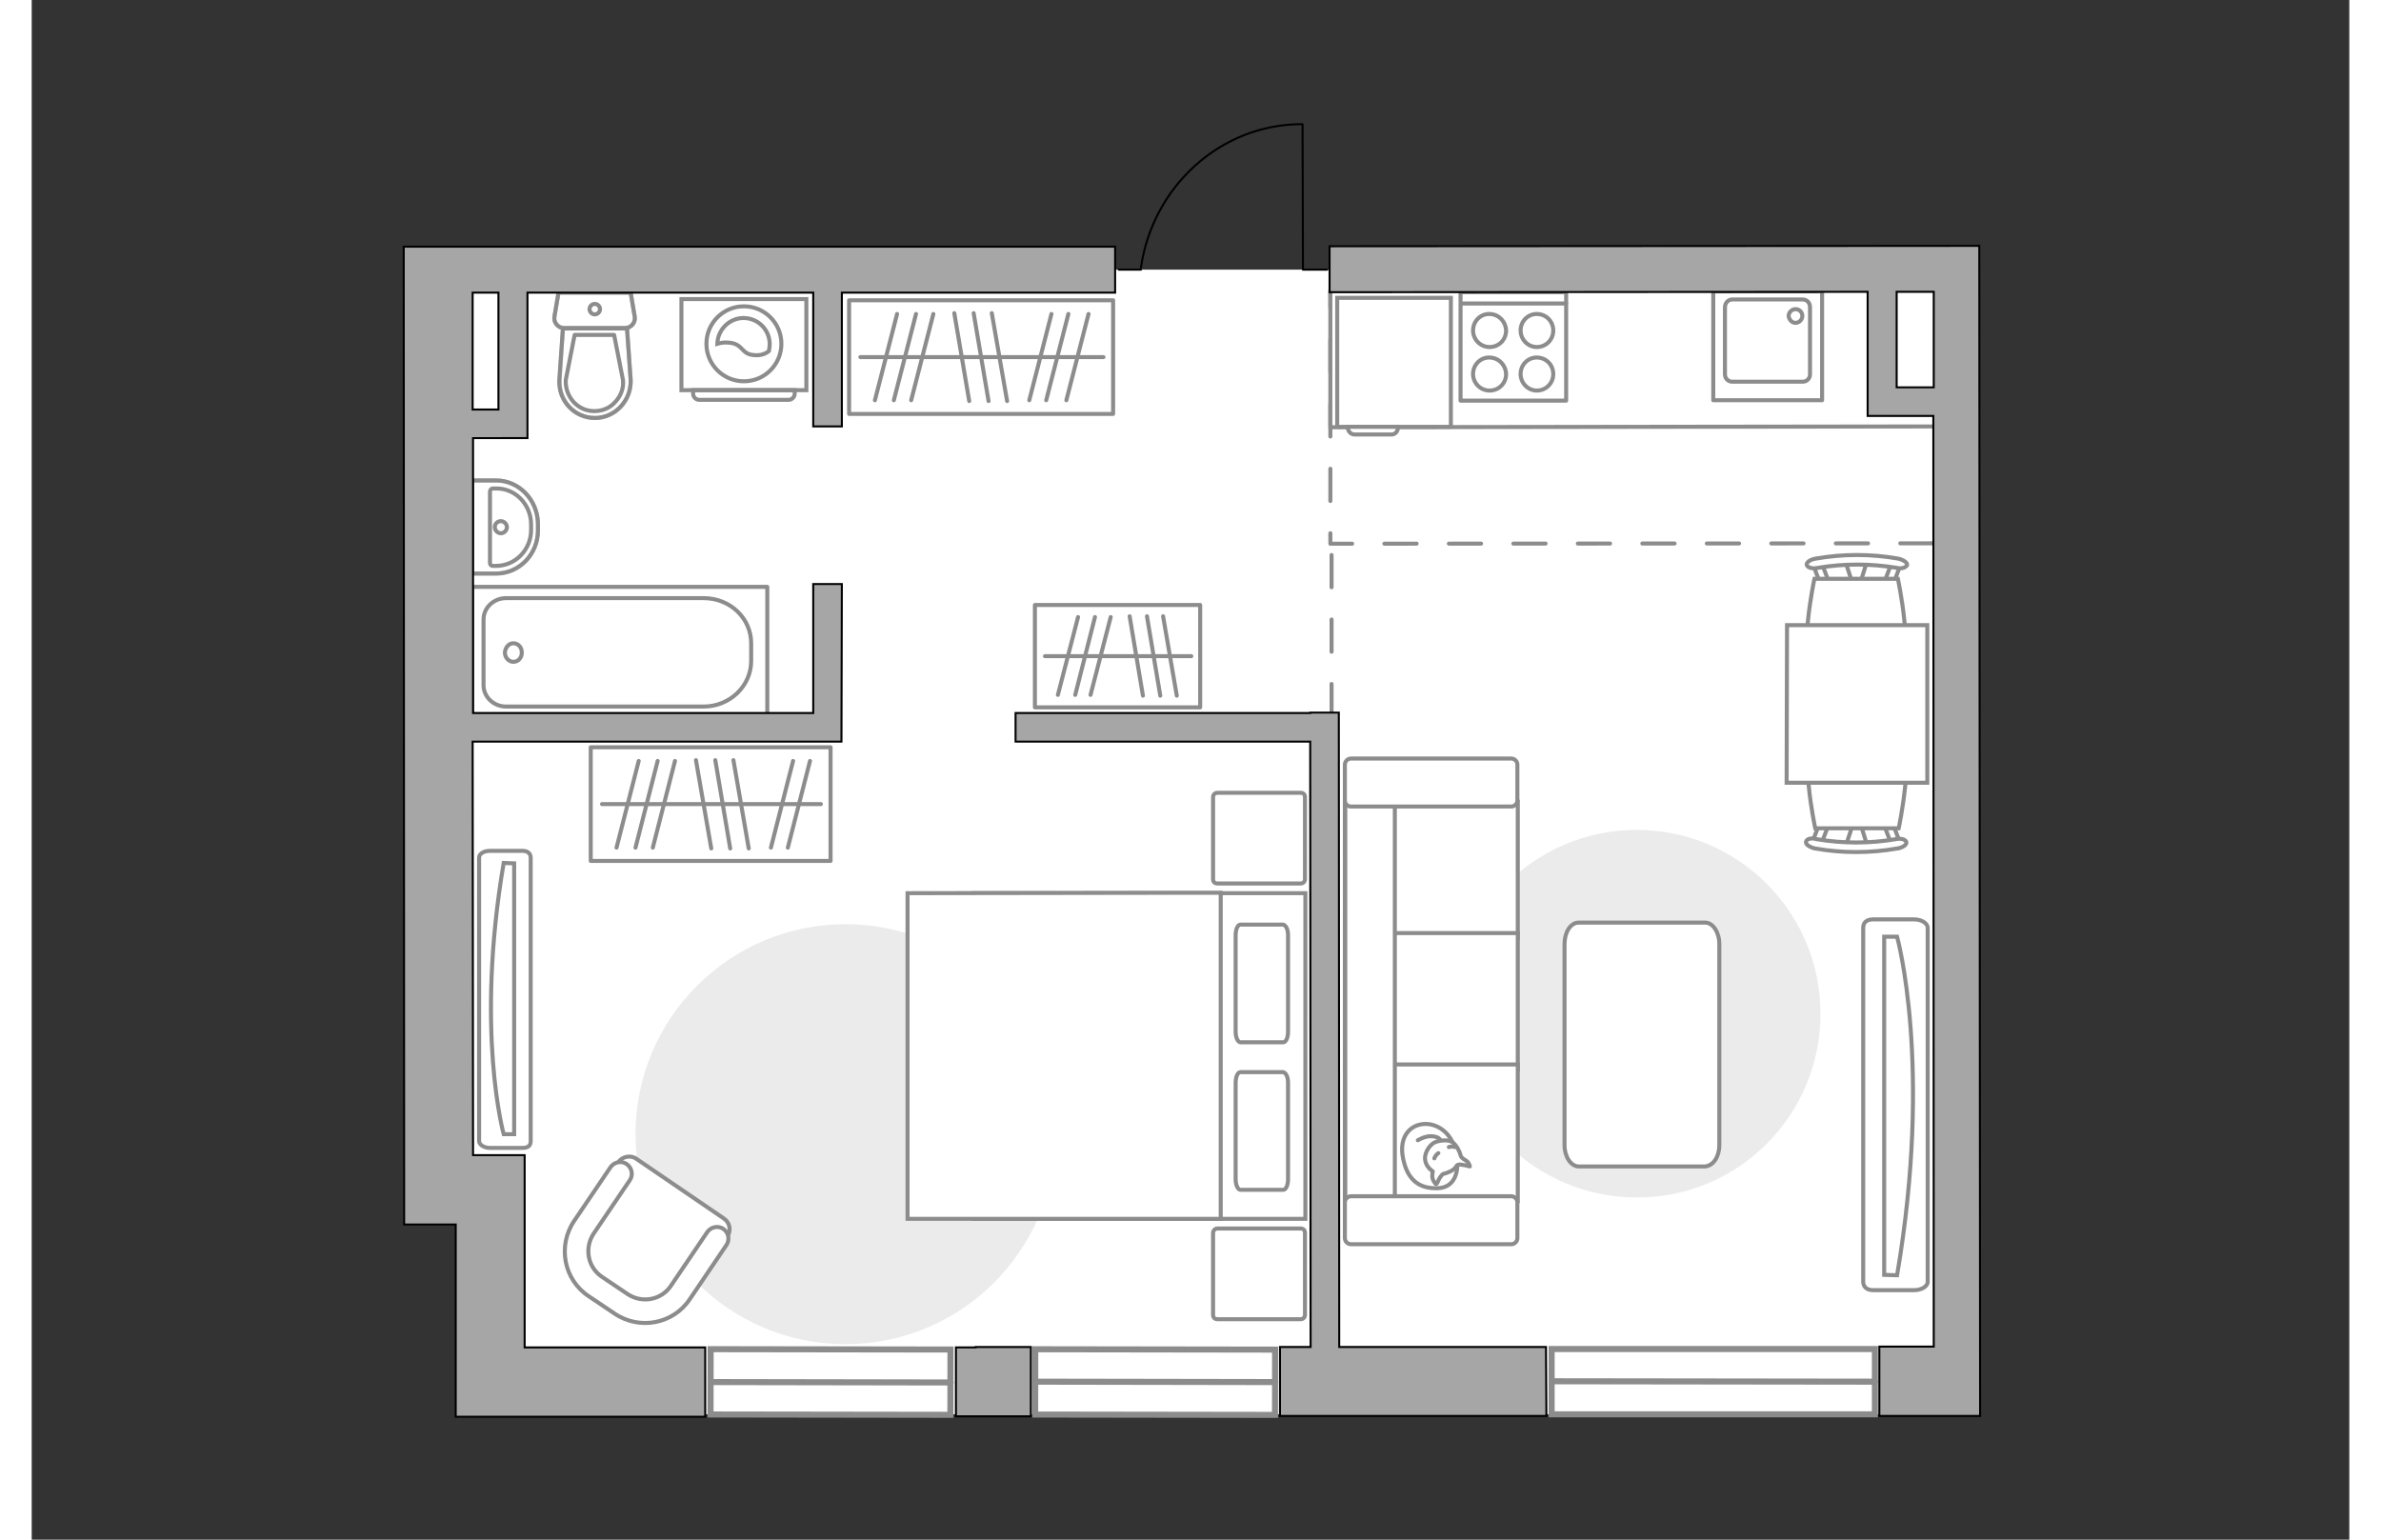
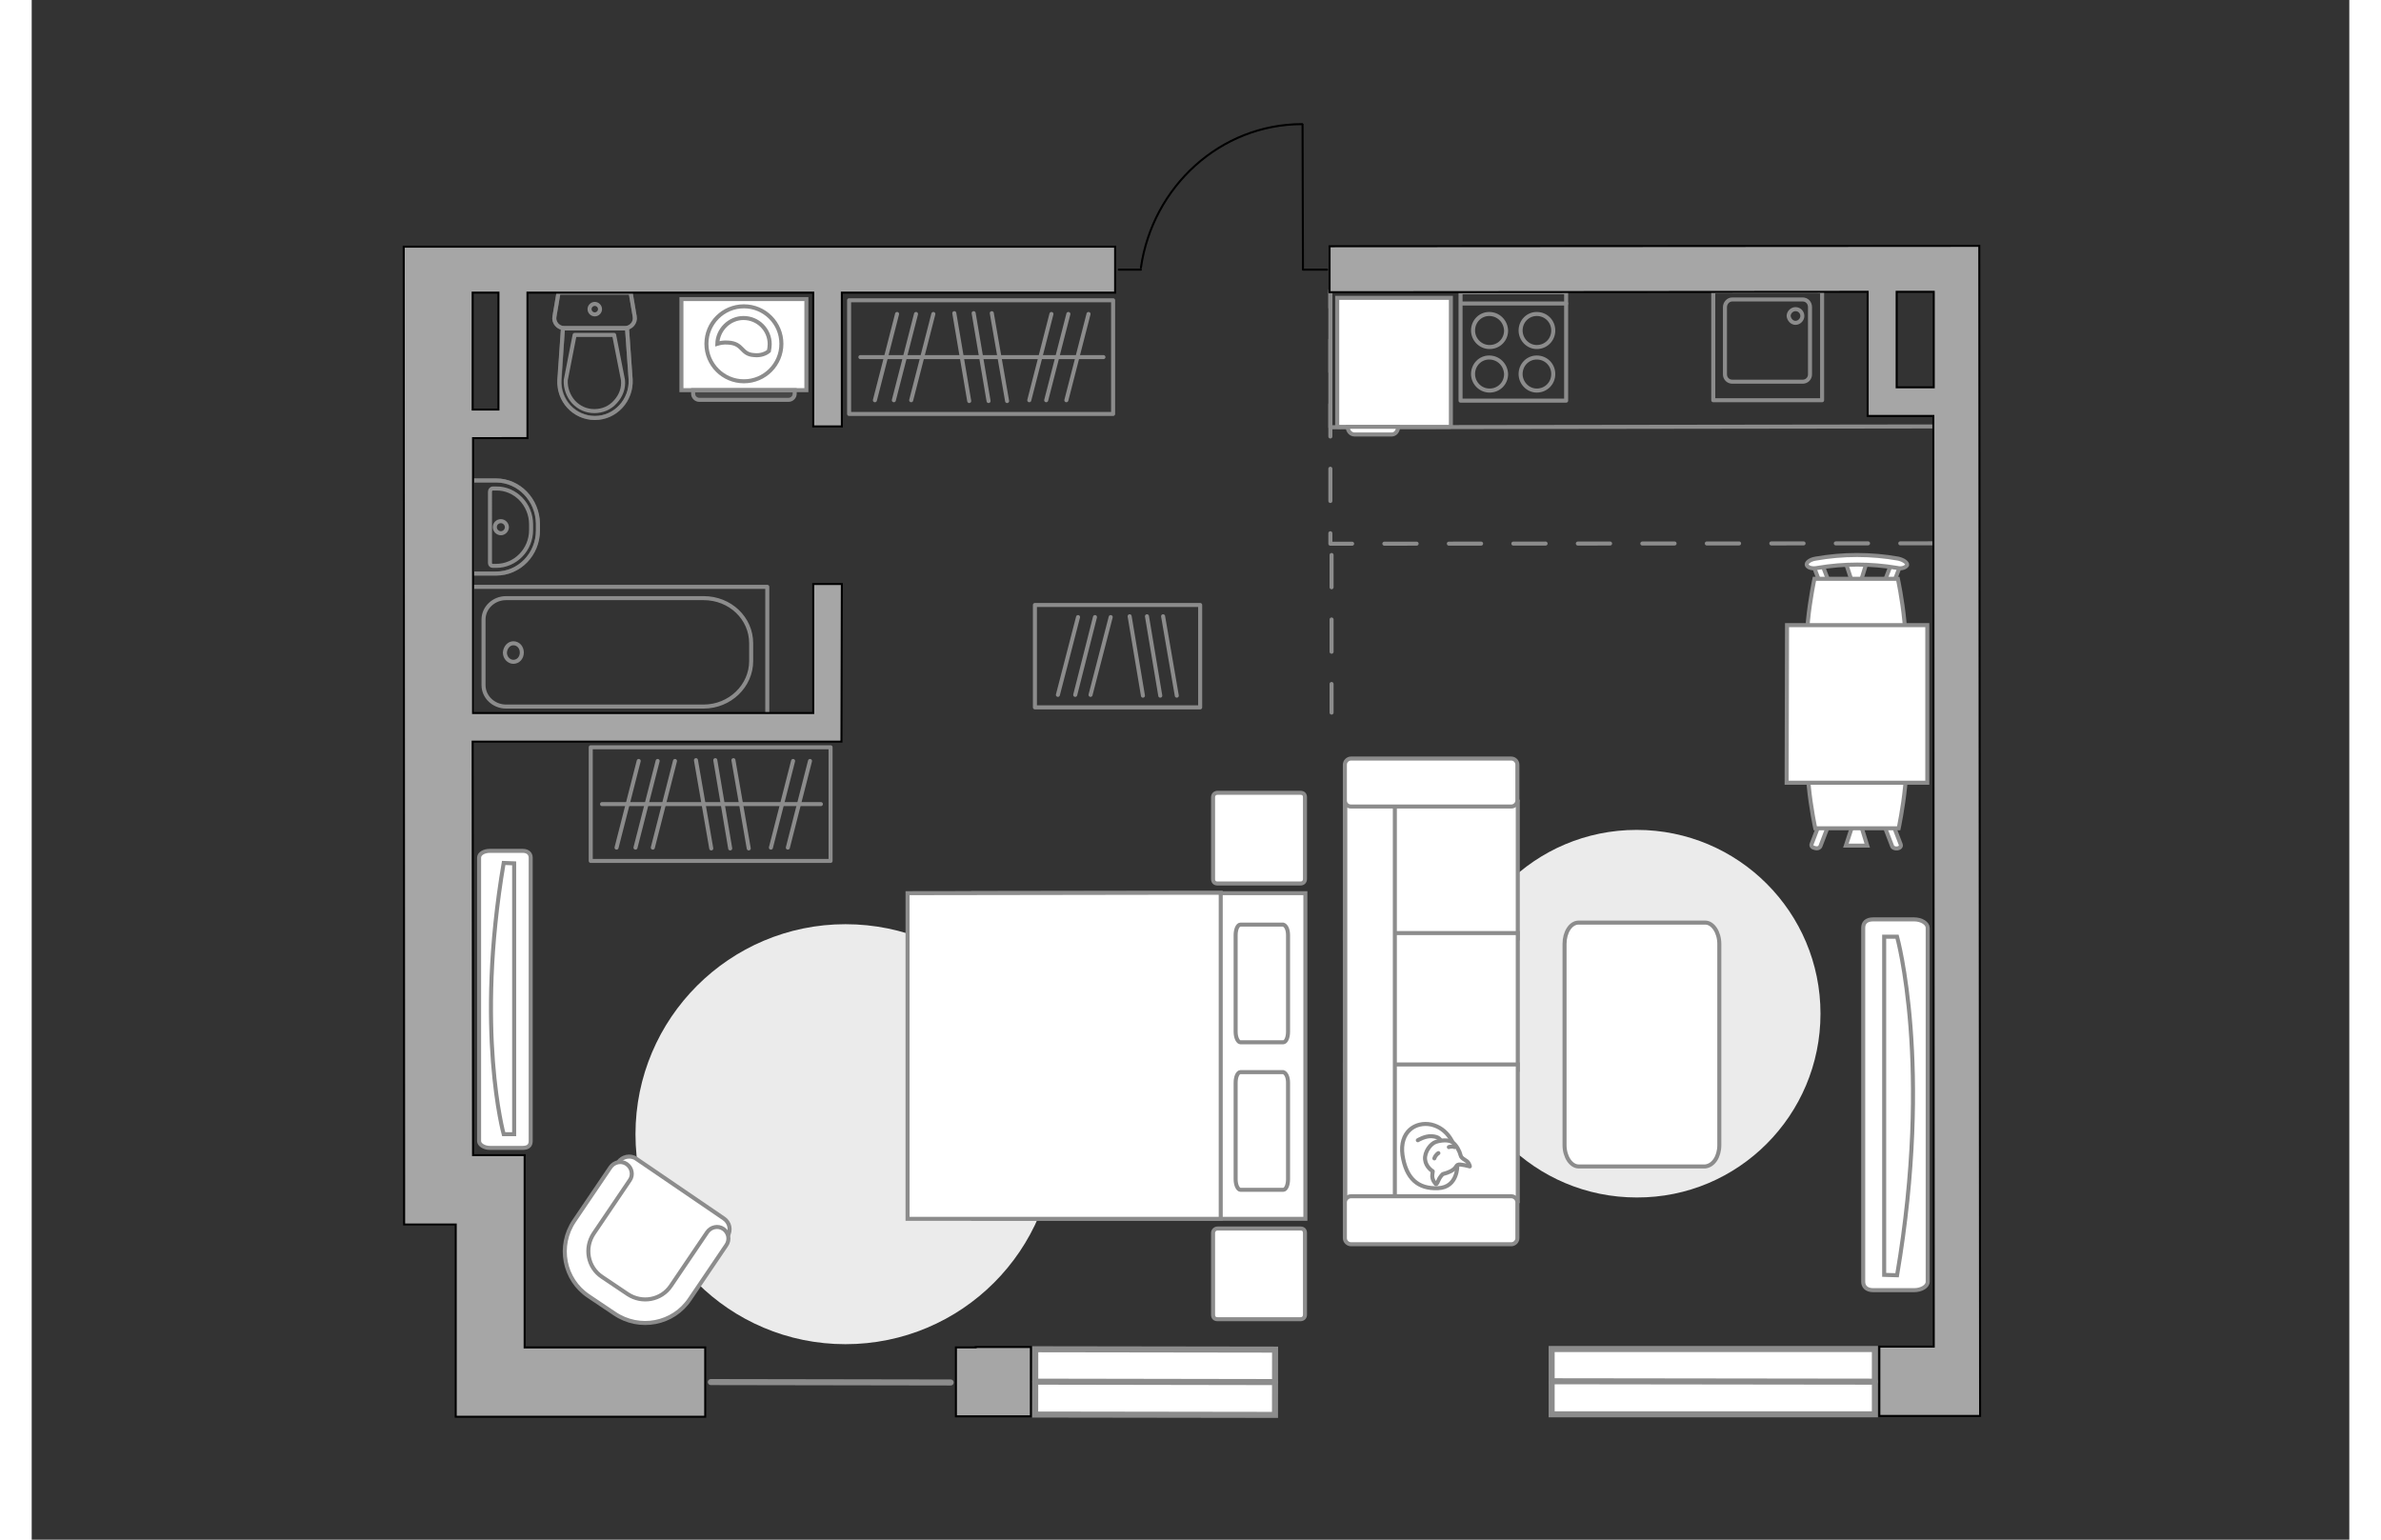
<svg xmlns="http://www.w3.org/2000/svg" version="1.1" id="Слой_1" x="0px" y="0px" viewBox="0 0 575 382" style="enable-background:new 0 0 575 382;" xml:space="preserve" width="883" height="571">
  <rect x="0" y="0" width="575" height="382" fill="#333333" stroke="none" />
  <style type="text/css">
	.st0{fill:#FFFFFF;}
	.st1{fill:none;stroke:#8C8C8C;stroke-linecap:round;stroke-linejoin:round;stroke-miterlimit:10;}
	.st2{fill:#EBEBEB;}
	.st3{fill:#FFFFFF;stroke:#8C8C8C;stroke-linecap:round;stroke-linejoin:round;stroke-miterlimit:10;}
	.st4{fill:#FFFFFF;stroke:#8C8C8C;stroke-miterlimit:10;}
	.st5{fill-rule:evenodd;clip-rule:evenodd;fill:#FFFFFF;fill-opacity:0.1;stroke:#8C8C8C;stroke-miterlimit:10;}
	.st6{fill:none;stroke:#000000;stroke-width:0.5;stroke-linecap:round;stroke-linejoin:round;stroke-miterlimit:10;}
	
		.st7{opacity:0.5;fill:none;stroke:#8C8C8C;stroke-linecap:round;stroke-linejoin:round;stroke-miterlimit:10;enable-background:new    ;}
	.st8{opacity:0.5;}
	.st9{fill:none;stroke:#8C8C8C;stroke-linecap:round;stroke-linejoin:round;stroke-miterlimit:10;stroke-dasharray:8;}
	.st10{fill:#A6A6A6;stroke:#000000;stroke-width:0.5;stroke-miterlimit:10;}
	.st11{fill:#FFFFFF;stroke:#8C8C8C;stroke-width:1.5;stroke-linecap:round;stroke-miterlimit:10;}
	.st12{fill:none;stroke:#8C8C8C;stroke-width:1.5;stroke-linecap:round;stroke-miterlimit:10;}
</style>
  <g id="bg_1_">
-     <polygon class="st0" points="322,61.1 322,66.9 268.8,66.9 268.8,61.1 92.4,61.1 92.4,274.6 92.4,274.6 92.4,303.8 105.1,303.8    105.1,350.9 483.3,350.9 483.3,267.3 483.3,217.6 483.3,61.1  " />
-   </g>
+     </g>
  <g id="furniture_1_">
    <path id="Vector_148_00000024715925134815354680000018240075852117441185_" class="st1" d="M471.6,105.8L322.2,106V72" />
    <path id="Vector_51_00000171698491461320677620000006089220386793204392_" class="st2" d="M443.8,251.5c0-25.2-20.4-45.6-45.6-45.6   s-45.6,20.4-45.6,45.6s20.4,45.6,45.6,45.6C423.4,297.2,443.8,276.7,443.8,251.5z" />
    <path id="Vector_51_00000142889883312128103700000002741332137981471929_" class="st2" d="M149.8,281.4c0,28.8,23.3,52.1,52.1,52.1   s52.1-23.3,52.1-52.1s-23.3-52.1-52.1-52.1C173.2,229.3,149.8,252.6,149.8,281.4z" />
    <path id="Vector_84_00000006699385573913926680000014470602495969782201_" class="st3" d="M418.7,284.1v-49.9   c0-2.9-1.6-5.3-3.5-5.3h-31.4c-2,0-3.5,2.4-3.5,5.3v49.9c0,2.9,1.6,5.3,3.5,5.3h31.4C417.2,289.2,418.7,287,418.7,284.1z" />
    <g>
      <path id="Vector_90_00000080189514269302764110000006420324922898966928_" class="st4" d="M470.4,230.2c0-1.1-1.5-2.1-3.4-2.1    h-10.1c-1.8,0-2.5,0.9-2.5,2.1V318c0,1.1,0.7,2.1,2.5,2.1H467c1.8,0,3.4-0.9,3.4-2.1V230.2z" />
      <path id="Vector_91_00000016776665591602025970000015837814382729465262_" class="st4" d="M459.6,316.3v-83.9h3.2    c0,0,8.9,31.8,0,84L459.6,316.3z" />
    </g>
    <g>
      <path id="Vector_54_00000026871388563962059200000006410360701305646011_" class="st4" d="M325.8,198.9v33.9h42.9v-33.9H325.8z" />
      <path id="Vector_55_00000150791541852154331270000008678122867583905168_" class="st4" d="M325.8,231.5v33.9h42.9v-33.9H325.8z" />
      <path id="Vector_56_00000095311787297139775040000004085219705609013404_" class="st4" d="M325.8,264.1V298h42.9v-33.9H325.8z" />
      <path id="Vector_57_00000075859058525525008110000010604974611952308366_" class="st4" d="M338.2,197.1l-12.3-3.2v108.8h12.3    V197.1z" />
      <path id="Vector_58_00000116927043242421658800000003658881641828515212_" class="st4" d="M327.3,200.1h39.8    c0.8,0,1.5-0.7,1.5-1.5v-8.9c0-0.8-0.7-1.5-1.5-1.5h-39.8c-0.8,0-1.5,0.7-1.5,1.5v8.9C325.8,199.5,326.5,200.1,327.3,200.1z" />
      <path id="Vector_59_00000057110253263547332560000010824077972364534658_" class="st4" d="M327.3,308.7h39.8    c0.8,0,1.5-0.7,1.5-1.5v-8.9c0-0.8-0.7-1.5-1.5-1.5h-39.8c-0.8,0-1.5,0.7-1.5,1.5v8.9C325.8,308,326.5,308.7,327.3,308.7z" />
      <g>
        <path class="st3" d="M353.7,289.1c0,0,0.2,5.5-4.8,5.7s-7.9-2.4-8.8-8.2c-0.8-5.8,3.2-8.4,7.1-7.6     C351.1,279.9,353.7,283.6,353.7,289.1z" />
        <path class="st3" d="M350.1,291.3c0,0-0.7,0.6-1.1,1.6s-0.6,0.9-0.6,0.9s-1.1-1-0.9-2.4c0.1-0.8,0.1-0.8,0.1-0.8s-1.7-1-1.9-2.9     c-0.2-1.9,1.4-4,2.7-4.4c1.2-0.4,3.1-0.6,4.1,0.1s1.8,2.3,2,3.2c0.2,1,1.6,1.2,2,2s0.3,0.8,0.3,0.8s-2.5-0.7-3-0.4     C353.2,289.3,353.5,290.4,350.1,291.3z" />
        <path class="st3" d="M349,286.1c0,0-0.7,0.4-1,1.3" />
        <path class="st3" d="M351.6,284.6c0,0,0.8-0.3,1.4,0" />
        <path class="st1" d="M349.5,282.9c0,0-0.2-0.9-2.2-1c-1.6-0.1-3.4,1-3.4,1" />
      </g>
    </g>
    <g>
      <g id="Group_6_00000044150814956844085600000010574419543437052845_">
        <g id="Group_7_00000016063017865970618650000009636180305997907368_">
          <path id="Vector_15_00000049918341263814090160000003480777974069970860_" class="st4" d="M450,139.4l1.9,5.8h1.6l1.8-5.8H450z" />
        </g>
        <g id="Group_8_00000012465879584228504100000013189006518091202712_">
          <path id="Vector_16_00000128456835426057749170000000568446700441257617_" class="st4" d="M444.9,144.9c0.6-0.1,1-0.5,0.8-1      l-1.8-4.7c-0.1-0.3-0.7-0.6-1.3-0.5c-0.6,0.1-1,0.5-0.8,1l1.8,4.7c0,0.3,0.5,0.6,1,0.6C444.6,145,444.7,145,444.9,144.9z" />
        </g>
        <g id="Group_9_00000085951441152323673230000000781639360273068439_">
          <path id="Vector_17_00000011733139311475994750000004553935714088080781_" class="st4" d="M462,144.5l1.8-4.7      c0.2-0.5-0.2-0.9-0.8-1c-0.6-0.2-1.2,0-1.4,0.5l-1.8,4.7c-0.2,0.5,0.2,0.9,0.8,1c0.1,0,0.2,0,0.3,0      C461.4,145,461.8,144.7,462,144.5z" />
        </g>
        <path id="Vector_18_00000018917029862936842460000004307087097219756725_" class="st4" d="M463,143.6h-20.7c0,0-4.3,19.9,0,24.1     c3.7,3.7,17,3.7,20.7,0C467.3,163.4,463,143.6,463,143.6z" />
        <path id="Vector_19_00000029029769910887199770000012614579722921051285_" class="st4" d="M465.3,140.2c0.1-0.6-0.9-1.3-2.2-1.6     c-6.7-1.2-13.8-1.2-20.5,0c-1.4,0.2-2.4,1-2.2,1.6c0.2,0.6,1.3,1,2.7,0.7c6.5-1.1,13.1-1.1,19.7,0     C463.9,141.2,465,140.8,465.3,140.2z" />
      </g>
      <g id="Group_14_00000121966297203677701260000000265952636364550560_">
        <g id="Group_15_00000101784970011965738680000004485705802853419436_">
          <path id="Vector_25_00000130619992895197399140000012245862772517542326_" class="st4" d="M455.4,209.8l-1.8-5.8H452l-1.9,5.8      H455.4z" />
        </g>
        <g id="Group_16_00000054240515318325569840000015833963650356701102_">
          <path id="Vector_26_00000003788718266403064570000018395122121907171740_" class="st4" d="M460.6,204.3c-0.6,0.1-1,0.5-0.8,1      l1.8,4.7c0.1,0.3,0.7,0.6,1.3,0.5c0.6-0.1,1-0.5,0.8-1l-1.8-4.7c0-0.3-0.5-0.6-1-0.6C460.8,204.2,460.7,204.2,460.6,204.3z" />
        </g>
        <g id="Group_17_00000070091757138061225170000002329774960631190427_">
          <path id="Vector_27_00000080172850923430676500000014053617861172556218_" class="st4" d="M443.4,204.7l-1.8,4.7      c-0.2,0.5,0.2,0.9,0.8,1c0.6,0.2,1.2,0,1.4-0.5l1.8-4.7c0.2-0.5-0.2-0.9-0.8-1c-0.1,0-0.2,0-0.3,0      C444,204.2,443.6,204.3,443.4,204.7z" />
        </g>
        <path id="Vector_28_00000170252588021043117030000016987583640835893399_" class="st4" d="M442.5,205.5h20.7c0,0,4.3-19.9,0-24.1     c-3.7-3.7-17-3.7-20.7,0C438.2,185.6,442.5,205.5,442.5,205.5z" />
-         <path id="Vector_29_00000058566800201009146940000008471131125037923766_" class="st4" d="M440.2,208.9c-0.1,0.6,0.9,1.3,2.2,1.6     c6.7,1.2,13.8,1.2,20.5,0c1.4-0.2,2.4-1,2.2-1.6c-0.2-0.6-1.3-1-2.6-0.7c-6.5,1.1-13.1,1.1-19.7,0     C441.6,207.8,440.3,208.1,440.2,208.9z" />
      </g>
      <path id="Vector_35_00000044152120149871226070000013358405698362173593_" class="st4" d="M435.5,155.1l-0.1,39.1h6.7h28.2v-39.1    H435.5L435.5,155.1z" />
    </g>
    <g>
      <g>
        <path class="st4" d="M192.2,96.8h-31V74.2h31V96.8z" />
        <path class="st5" d="M187.8,99.2h-22.2c-0.8,0-1.5-0.7-1.5-1.5v-0.9h25.2v0.9C189.3,98.5,188.6,99.2,187.8,99.2z" />
      </g>
      <g>
        <circle class="st4" cx="176.7" cy="85.3" r="9.3" />
        <path class="st4" d="M179.2,88.1c-3.3-0.2-2.6-2.9-6.4-3.1c-1.2-0.1-2,0.1-2.7,0.3c0.1-3.5,3-6.4,6.5-6.4c3.6,0,6.5,2.9,6.5,6.5     c0,0.6-0.1,1.1-0.2,1.7C182.2,87.7,180.9,88.3,179.2,88.1z" />
      </g>
    </g>
    <g>
      <g>
        <path id="Vector_98_00000052069436156975008200000004716219959155826074_" class="st4" d="M233.6,302.4v-80.8H316v80.8H233.6z" />
        <path id="Vector_99_00000086663437105429195570000012612119668413585080_" class="st4" d="M217.3,221.6v80.8H295v-71.3v-9.6     h-10.5L217.3,221.6L217.3,221.6z" />
        <path id="Vector_100_00000039827663935803284690000014550364312557291424_" class="st1" d="M311.7,268.6v24     c0,1.4-0.5,2.6-1.2,2.6h-10.6c-0.6,0-1.2-1.1-1.2-2.6v-24c0-1.4,0.5-2.6,1.2-2.6h10.6C311.2,266.2,311.7,267.2,311.7,268.6z" />
        <path id="Vector_101_00000104663858692926167930000009601356831283944122_" class="st1" d="M311.7,232v24c0,1.4-0.5,2.6-1.2,2.6     h-10.6c-0.6,0-1.2-1.1-1.2-2.6v-24c0-1.4,0.5-2.6,1.2-2.6h10.6C311.2,229.6,311.7,230.6,311.7,232z" />
      </g>
      <path id="Vector_5_00000144312677393111514150000017818824712717571723_" class="st3" d="M294.2,196.7h20.6c0.7,0,1.1,0.4,1.1,1.1    v20.3c0,0.6-0.4,1.1-1.1,1.1h-20.6c-0.7,0-1.1-0.4-1.1-1.1v-20.3C293.1,197.1,293.6,196.7,294.2,196.7z" />
      <path id="Vector_5_00000103245575965936831400000004855742768093349257_" class="st3" d="M294.2,304.8h20.6c0.7,0,1.1,0.4,1.1,1.1    v20.3c0,0.6-0.4,1.1-1.1,1.1h-20.6c-0.7,0-1.1-0.4-1.1-1.1v-20.3C293.1,305.3,293.6,304.8,294.2,304.8z" />
    </g>
    <g>
      <path id="Vector_90_00000119814593516057841170000011175966972878562955_" class="st4" d="M111,283.1c0,0.9,1.2,1.7,2.7,1.7h8.1    c1.5,0,2-0.7,2-1.7v-70.3c0-0.9-0.6-1.7-2-1.7h-8.1c-1.5,0-2.7,0.7-2.7,1.7V283.1z" />
      <path id="Vector_91_00000131351567791861989430000013020726758943025805_" class="st4" d="M119.7,214.2v67.2h-2.6    c0,0-7.1-25.5,0-67.3L119.7,214.2z" />
    </g>
    <g>
      <rect x="138.7" y="185.4" class="st1" width="59.5" height="28.2" />
      <line class="st1" x1="164.8" y1="188.6" x2="168.6" y2="210.5" />
      <line class="st1" x1="169.6" y1="188.6" x2="173.3" y2="210.5" />
      <line class="st1" x1="174.1" y1="188.6" x2="177.9" y2="210.5" />
      <line class="st1" x1="188.9" y1="188.8" x2="183.4" y2="210.3" />
      <line class="st1" x1="193.1" y1="188.8" x2="187.6" y2="210.3" />
      <line class="st1" x1="150.6" y1="188.8" x2="145.1" y2="210.3" />
      <line class="st1" x1="155.3" y1="188.8" x2="149.8" y2="210.3" />
      <line class="st1" x1="159.6" y1="188.8" x2="154.1" y2="210.3" />
      <line class="st1" x1="141.5" y1="199.5" x2="195.8" y2="199.5" />
    </g>
    <g>
      <path id="Vector_8_00000160162735147028176730000013650013177651234470_" class="st4" d="M324.2,105.9h27.7c0.1,0,0.2-0.1,0.2-0.2    V73.9h-28.2v31.8C324,105.8,324,105.9,324.2,105.9z" />
      <path id="Vector_9_00000173160717718515083290000012708379908089640352_" class="st4" d="M339,105.9h-12.5c0,1.1,0.8,1.9,1.7,1.9    h9.2C338.3,107.8,339,107,339,105.9z" />
    </g>
    <g>
      <path id="Vector_37_00000070807989400712894700000003313411605364098202_" class="st4" d="M171.7,302.3L150,287.5    c-1.4-1-3.5-0.6-4.5,0.9l-10.2,15c-3.7,5.5-2.3,13,3.2,16.7l7.2,4.9c5.5,3.7,13,2.3,16.7-3.2l10.2-15    C173.6,305.2,173.2,303.3,171.7,302.3z" />
      <path id="Vector_38_00000169557691180563429600000006815989243792344977_" class="st4" d="M171.6,304.9c-1.3-0.9-3.1-0.5-4,0.8    l-9,13.3c-2.4,3.6-7.2,4.4-10.7,2.1l-6.4-4.3c-3.6-2.4-4.4-7.2-2.1-10.7l9-13.3c0.9-1.3,0.5-3.1-0.8-4s-3.1-0.5-4,0.8l-9,13.3    c-4.2,6.2-2.6,14.6,3.6,18.7l6.4,4.3c6.2,4.2,14.6,2.6,18.7-3.6l9-13.3C173.3,307.6,172.9,305.8,171.6,304.9z" />
    </g>
    <g>
      <rect x="248.9" y="150.1" class="st1" width="41" height="25.4" />
      <line class="st1" x1="272.4" y1="152.9" x2="275.7" y2="172.6" />
      <line class="st1" x1="276.7" y1="152.9" x2="280" y2="172.6" />
      <line class="st1" x1="280.7" y1="152.9" x2="284.1" y2="172.6" />
      <line class="st1" x1="259.6" y1="153.1" x2="254.6" y2="172.4" />
      <line class="st1" x1="263.8" y1="153.1" x2="258.9" y2="172.4" />
      <line class="st1" x1="267.7" y1="153.1" x2="262.7" y2="172.4" />
-       <line class="st1" x1="251.4" y1="162.8" x2="287.7" y2="162.8" />
    </g>
    <g>
      <rect x="202.8" y="74.5" class="st1" width="65.5" height="28.2" />
      <line class="st1" x1="228.9" y1="77.7" x2="232.6" y2="99.5" />
      <line class="st1" x1="233.7" y1="77.7" x2="237.4" y2="99.5" />
      <line class="st1" x1="238.2" y1="77.7" x2="242" y2="99.5" />
      <line class="st1" x1="253" y1="77.9" x2="247.5" y2="99.3" />
      <line class="st1" x1="262.2" y1="77.9" x2="256.7" y2="99.3" />
      <line class="st1" x1="257.2" y1="77.9" x2="251.7" y2="99.3" />
      <line class="st1" x1="214.7" y1="77.9" x2="209.2" y2="99.3" />
      <line class="st1" x1="219.4" y1="77.9" x2="213.9" y2="99.3" />
      <line class="st1" x1="223.7" y1="77.9" x2="218.2" y2="99.3" />
      <line class="st1" x1="205.6" y1="88.6" x2="265.9" y2="88.6" />
    </g>
  </g>
  <g id="plan">
    <g>
      <polyline class="st6" points="315.3,30.9 315.4,66.9 321.4,66.9   " />
      <line class="st6" x1="269.7" y1="66.9" x2="275.2" y2="66.9" />
      <path class="st6" d="M275.2,66.4c2.9-20.1,19.7-35.6,40-35.6" />
    </g>
    <g>
      <polyline class="st1" points="182.5,178.1 109.3,178.2 109.3,145.6 182.5,145.6 182.5,178.1   " />
      <path class="st1" d="M178.5,159.6v4.4c0,6.2-5.3,11.3-11.8,11.3h-49c-3.1,0-5.6-2.4-5.6-5.3v-16.3c0-2.9,2.5-5.3,5.6-5.3h49    C173.3,148.4,178.5,153.4,178.5,159.6z" />
      <path class="st1" d="M119.5,159.6c1.2,0,2.1,1,2.1,2.3s-0.9,2.3-2.1,2.3c-1.1,0-2.1-1-2.1-2.3    C117.5,160.6,118.4,159.6,119.5,159.6z" />
    </g>
    <g>
      <path class="st7" d="M125.6,129.9v1.7c0,5.9-4.6,10.7-10.4,10.7h-5.9v-23.1h5.9C120.9,119.2,125.5,124,125.6,129.9z" />
      <g>
        <path class="st1" d="M123.9,130.1v1.4c0,4.9-3.9,8.9-8.7,8.9h-0.8c-0.4,0-0.7-0.3-0.7-0.7V122c0-0.4,0.3-0.8,0.7-0.8h0.8     C120,121.1,123.9,125.2,123.9,130.1z" />
        <path class="st1" d="M116.4,129.3c0.8,0,1.5,0.7,1.5,1.5s-0.7,1.5-1.5,1.5s-1.5-0.7-1.5-1.5C114.9,129.9,115.6,129.3,116.4,129.3     z" />
        <path class="st1" d="M125.6,129.9v1.7c0,5.9-4.6,10.7-10.4,10.7h-5.9v-23.1h5.9C120.9,119.2,125.5,124,125.6,129.9z" />
      </g>
    </g>
    <g>
      <g class="st8">
        <path class="st1" d="M147.2,81.4h-15.1c-1.5,0-2.7-1.4-2.4-2.9l1-5.9h17.9l1,5.9C149.9,80,148.7,81.4,147.2,81.4z" />
        <path class="st1" d="M131.8,81.5h15.9l0.9,12.7c0.3,5.1-3.7,9.5-8.8,9.5s-9.1-4.3-8.8-9.5L131.8,81.5z" />
      </g>
      <g>
        <path class="st1" d="M147.2,81.4h-15.1c-1.5,0-2.7-1.4-2.4-2.9l1-5.9h17.9l1,5.9C149.9,80,148.7,81.4,147.2,81.4z" />
        <path class="st1" d="M139.7,103.7L139.7,103.7c-5.1,0-9.1-4.3-8.8-9.5l0.9-12.7h15.9l0.9,12.7     C148.8,99.3,144.8,103.7,139.7,103.7z" />
        <path class="st1" d="M134.7,83.1l-2.2,11.2c-0.1,2,0.6,3.9,1.9,5.4c1.4,1.5,3.2,2.3,5.2,2.3s3.9-0.8,5.2-2.3     c1.4-1.5,2.1-3.4,1.9-5.4l-2.2-11.2H134.7z" />
        <path class="st1" d="M141,76.7c0-0.7-0.6-1.3-1.3-1.3s-1.3,0.6-1.3,1.3c0,0.7,0.6,1.3,1.3,1.3S141,77.4,141,76.7z" />
      </g>
    </g>
    <line class="st9" x1="322.5" y1="137.7" x2="322.5" y2="176.8" />
    <path class="st9" d="M471.6,134.8l-149.4,0.1c0-1.1,0-61.3,0-62.3" />
    <g>
      <g>
        <rect x="417.2" y="72.3" class="st1" width="27" height="27" />
      </g>
      <path class="st1" d="M421.9,74.3h17.5c1,0,1.8,0.8,1.8,1.9v16.7c0,1-0.8,1.8-1.8,1.8h-17.5c-1,0-1.8-0.8-1.8-1.8V76.2    C420.1,75.2,420.9,74.3,421.9,74.3z" />
      <path class="st1" d="M437.6,80.1c0.9,0,1.7-0.8,1.7-1.7c0-0.9-0.7-1.7-1.7-1.7c-0.9,0-1.7,0.8-1.7,1.7    C436,79.3,436.7,80.1,437.6,80.1z" />
    </g>
    <g>
      <rect x="354.5" y="72.5" class="st1" width="26.2" height="26.9" />
      <g>
        <g>
          <path class="st1" d="M373.4,88.7c-2.2,0-4,1.8-4,4.1c0,2.2,1.8,4.1,4,4.1c2.3,0,4.1-1.8,4.1-4.1S375.7,88.7,373.4,88.7z" />
          <path class="st1" d="M373.4,77.9c-2.2,0-4,1.8-4,4.1c0,2.2,1.8,4.1,4,4.1c2.3,0,4.1-1.8,4.1-4.1      C377.5,79.7,375.7,77.9,373.4,77.9z" />
        </g>
        <g>
          <path class="st1" d="M361.6,88.7c-2.2,0-4,1.8-4,4.1c0,2.2,1.8,4.1,4.1,4.1c2.3,0,4.1-1.8,4.1-4.1      C365.7,90.5,363.9,88.7,361.6,88.7z" />
          <path class="st1" d="M361.6,77.9c-2.2,0-4,1.8-4,4.1c0,2.2,1.8,4.1,4.1,4.1c2.3,0,4.1-1.8,4.1-4.1      C365.7,79.7,363.9,77.9,361.6,77.9z" />
        </g>
      </g>
      <line class="st1" x1="380.7" y1="75.3" x2="354.7" y2="75.3" />
    </g>
    <g>
      <path class="st10" d="M483.4,351.3l-0.2-290l0,0V61L322,61.1v11.4l133.5-0.1v23.7l0,0v7.1h7.1l0,0h9.2l0.1,230.9h-13.5v17.2h13.5    l0,0L483.4,351.3z M462.7,96.1V72.4h9.2v23.7L462.7,96.1z" />
-       <polygon class="st10" points="324.4,334.2 324.3,176.8 317.2,176.8 317.2,176.9 244.1,176.9 244.1,184 317.2,184 317.3,334.2     309.7,334.2 309.7,351.3 375.8,351.3 375.7,334.2   " />
      <polygon class="st10" points="247.9,334.2 234.2,334.2 234.2,334.3 229.3,334.3 229.3,351.4 246.8,351.4 246.8,351.4 247.9,351.4       " />
      <path class="st10" d="M201,144.9h-7.1v32h-84.4v-68.2H123V72.6h70.9v33.2h7.1V72.6h67.8V61.2l-176.5,0V66l0,0l0.1,225.7l0,0v12.1    h12.8v47.7h3.3l0,0h58.6v-17.2h-44.8v-47.7h-4.6l0,0h-8.2L109.4,184h84.4l0,0h4h0.8l0,0h2.3L201,144.9z M115.8,101.6h-6.4v-29h6.4    V101.6z" />
    </g>
  </g>
  <g id="windows_1_">
    <g>
-       <rect x="190.1" y="313.1" transform="matrix(1.441770e-03 -1 1 1.441770e-03 -144.949 540.587)" class="st11" width="16.2" height="59.5" />
      <line class="st12" x1="168.5" y1="342.9" x2="228" y2="343" />
    </g>
    <g>
      <rect x="270.6" y="313.1" transform="matrix(1.441770e-03 -1 1 1.441770e-03 -64.527 621.106)" class="st11" width="16.2" height="59.5" />
      <line class="st12" x1="249" y1="342.8" x2="308.5" y2="342.9" />
    </g>
    <g>
      <rect x="377.1" y="334.7" class="st11" width="80.2" height="16.2" />
      <line class="st12" x1="377.1" y1="342.7" x2="457.3" y2="342.8" />
    </g>
  </g>
  <g id="points">
    <path id="r2" class="st1" d="M398.2,188.2" />
    <path id="r1" class="st1" d="M172.6,258.5" />
    <path id="k1" class="st1" d="M396.9,119.2" />
    <path id="s1" class="st1" d="M159.8,121.1" />
    <path id="h1" class="st1" d="M293.2,119.2" />
  </g>
</svg>